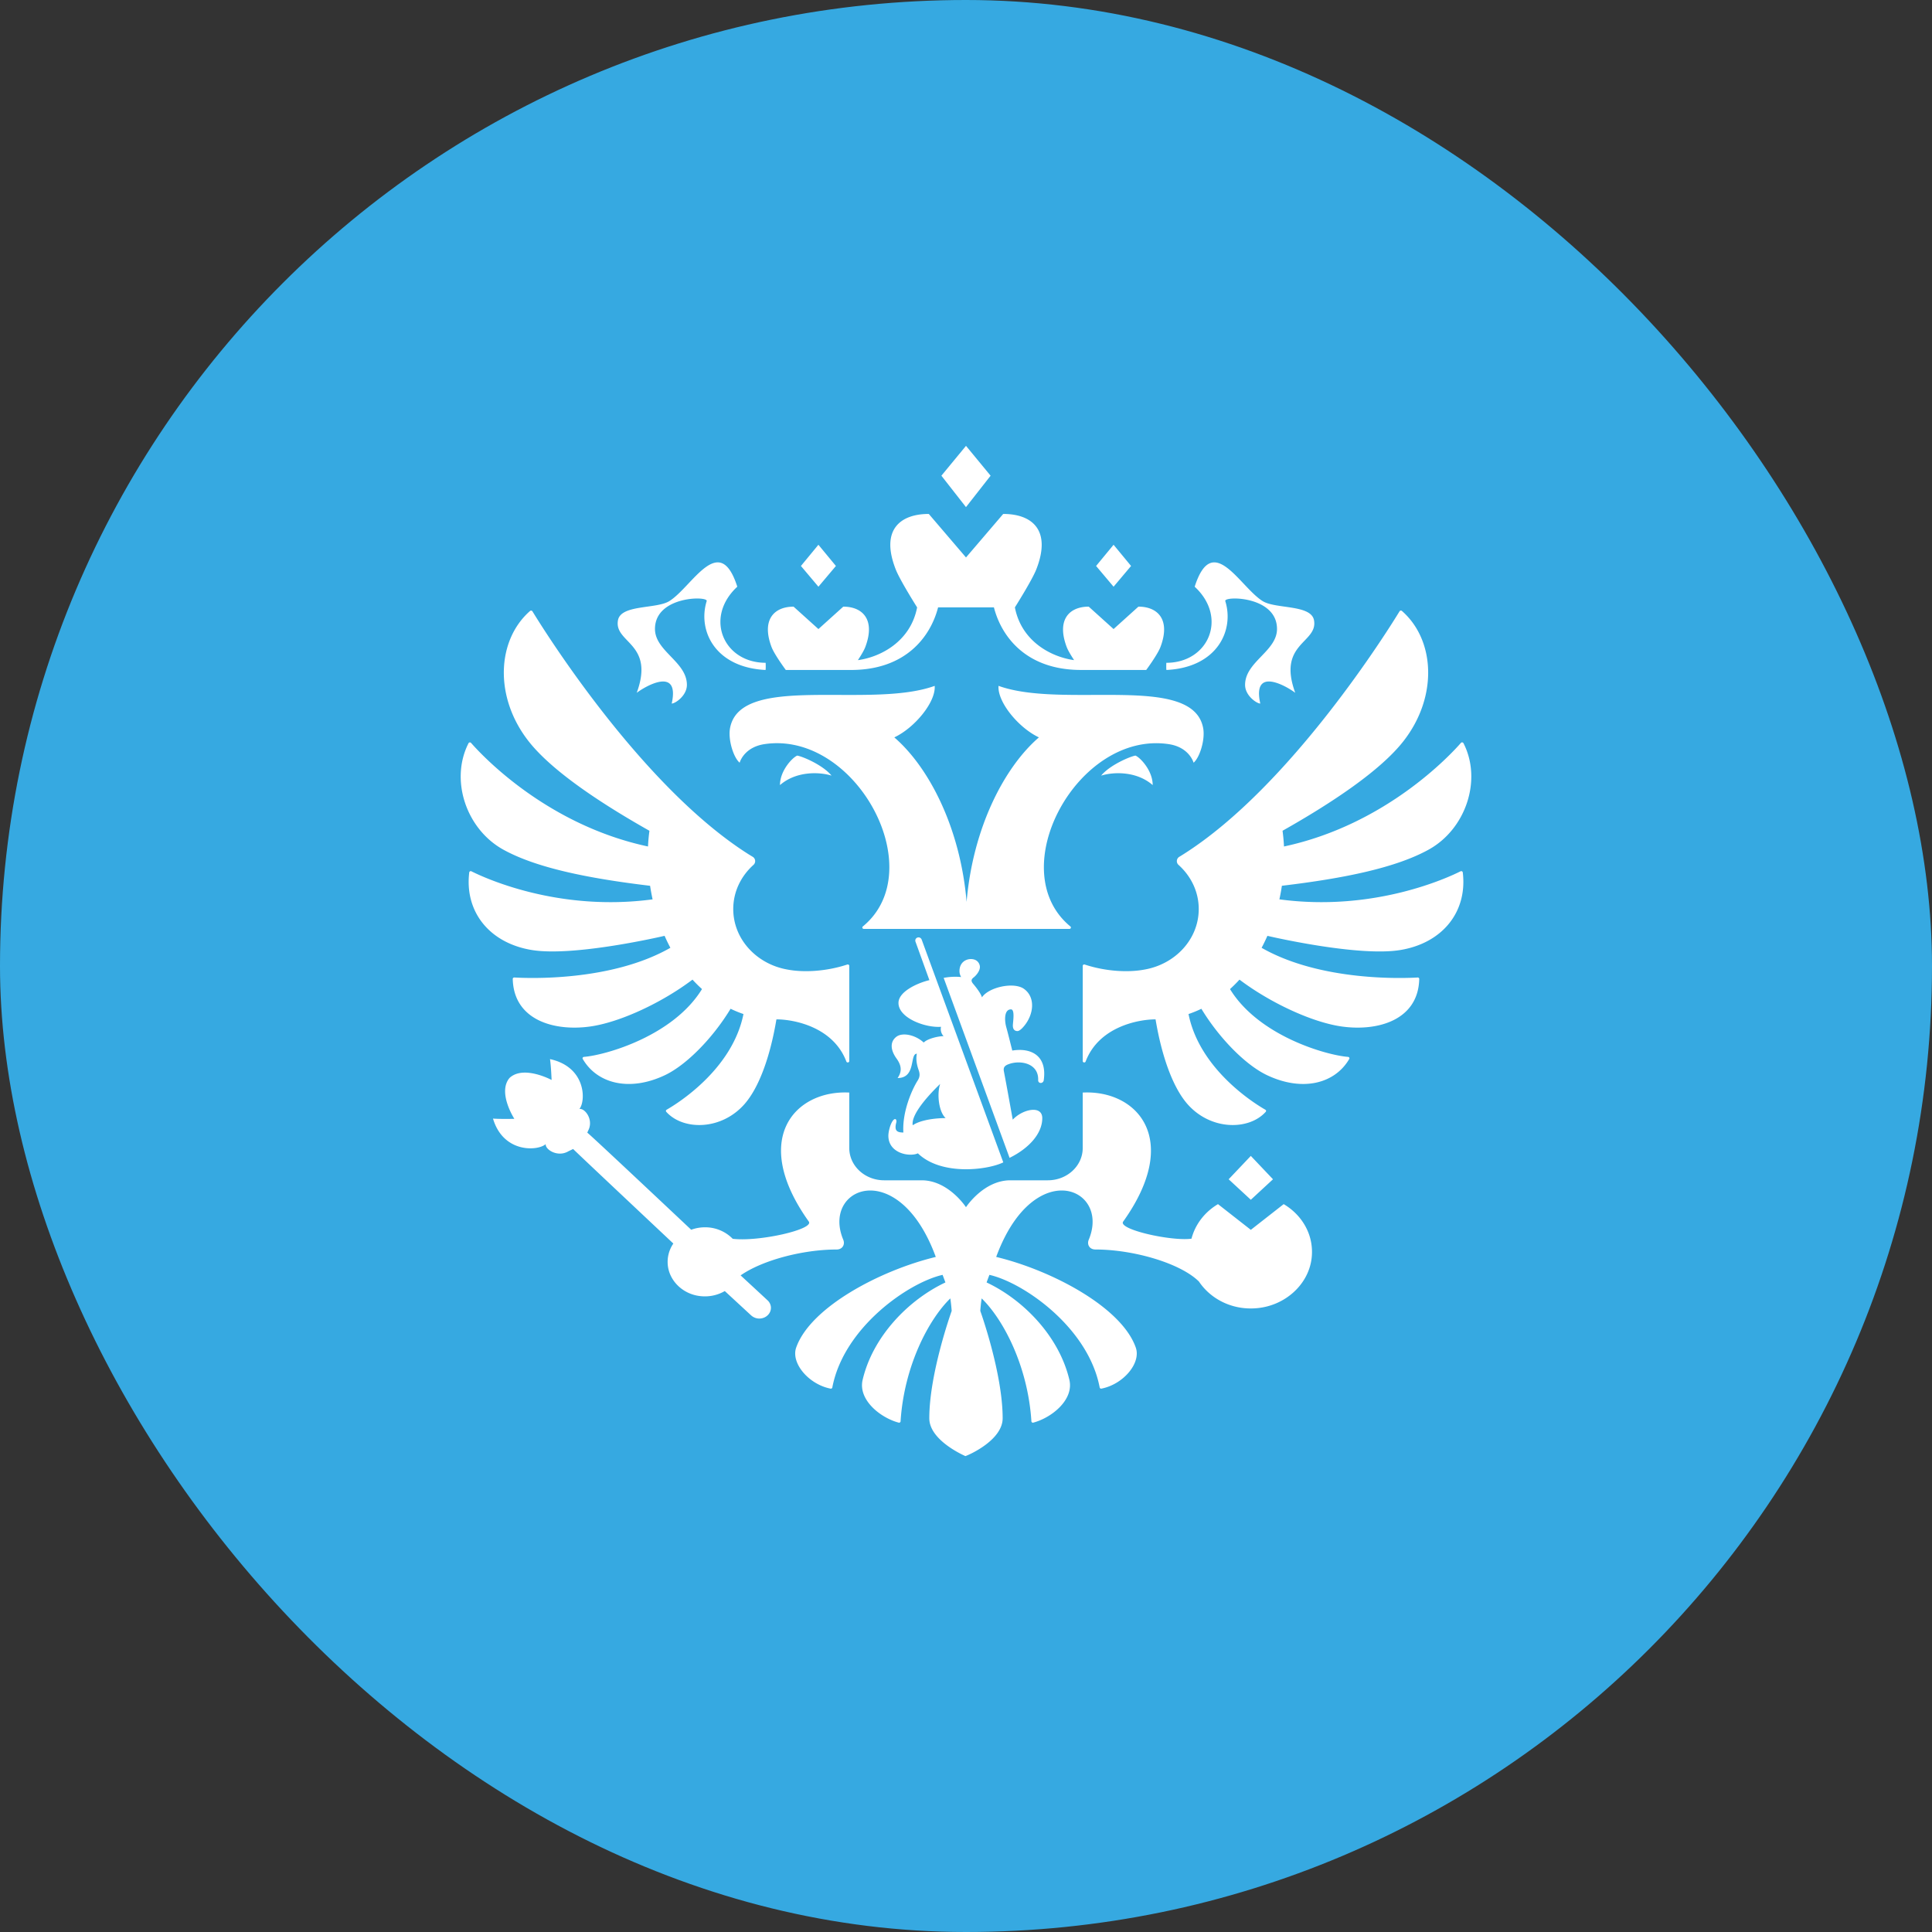
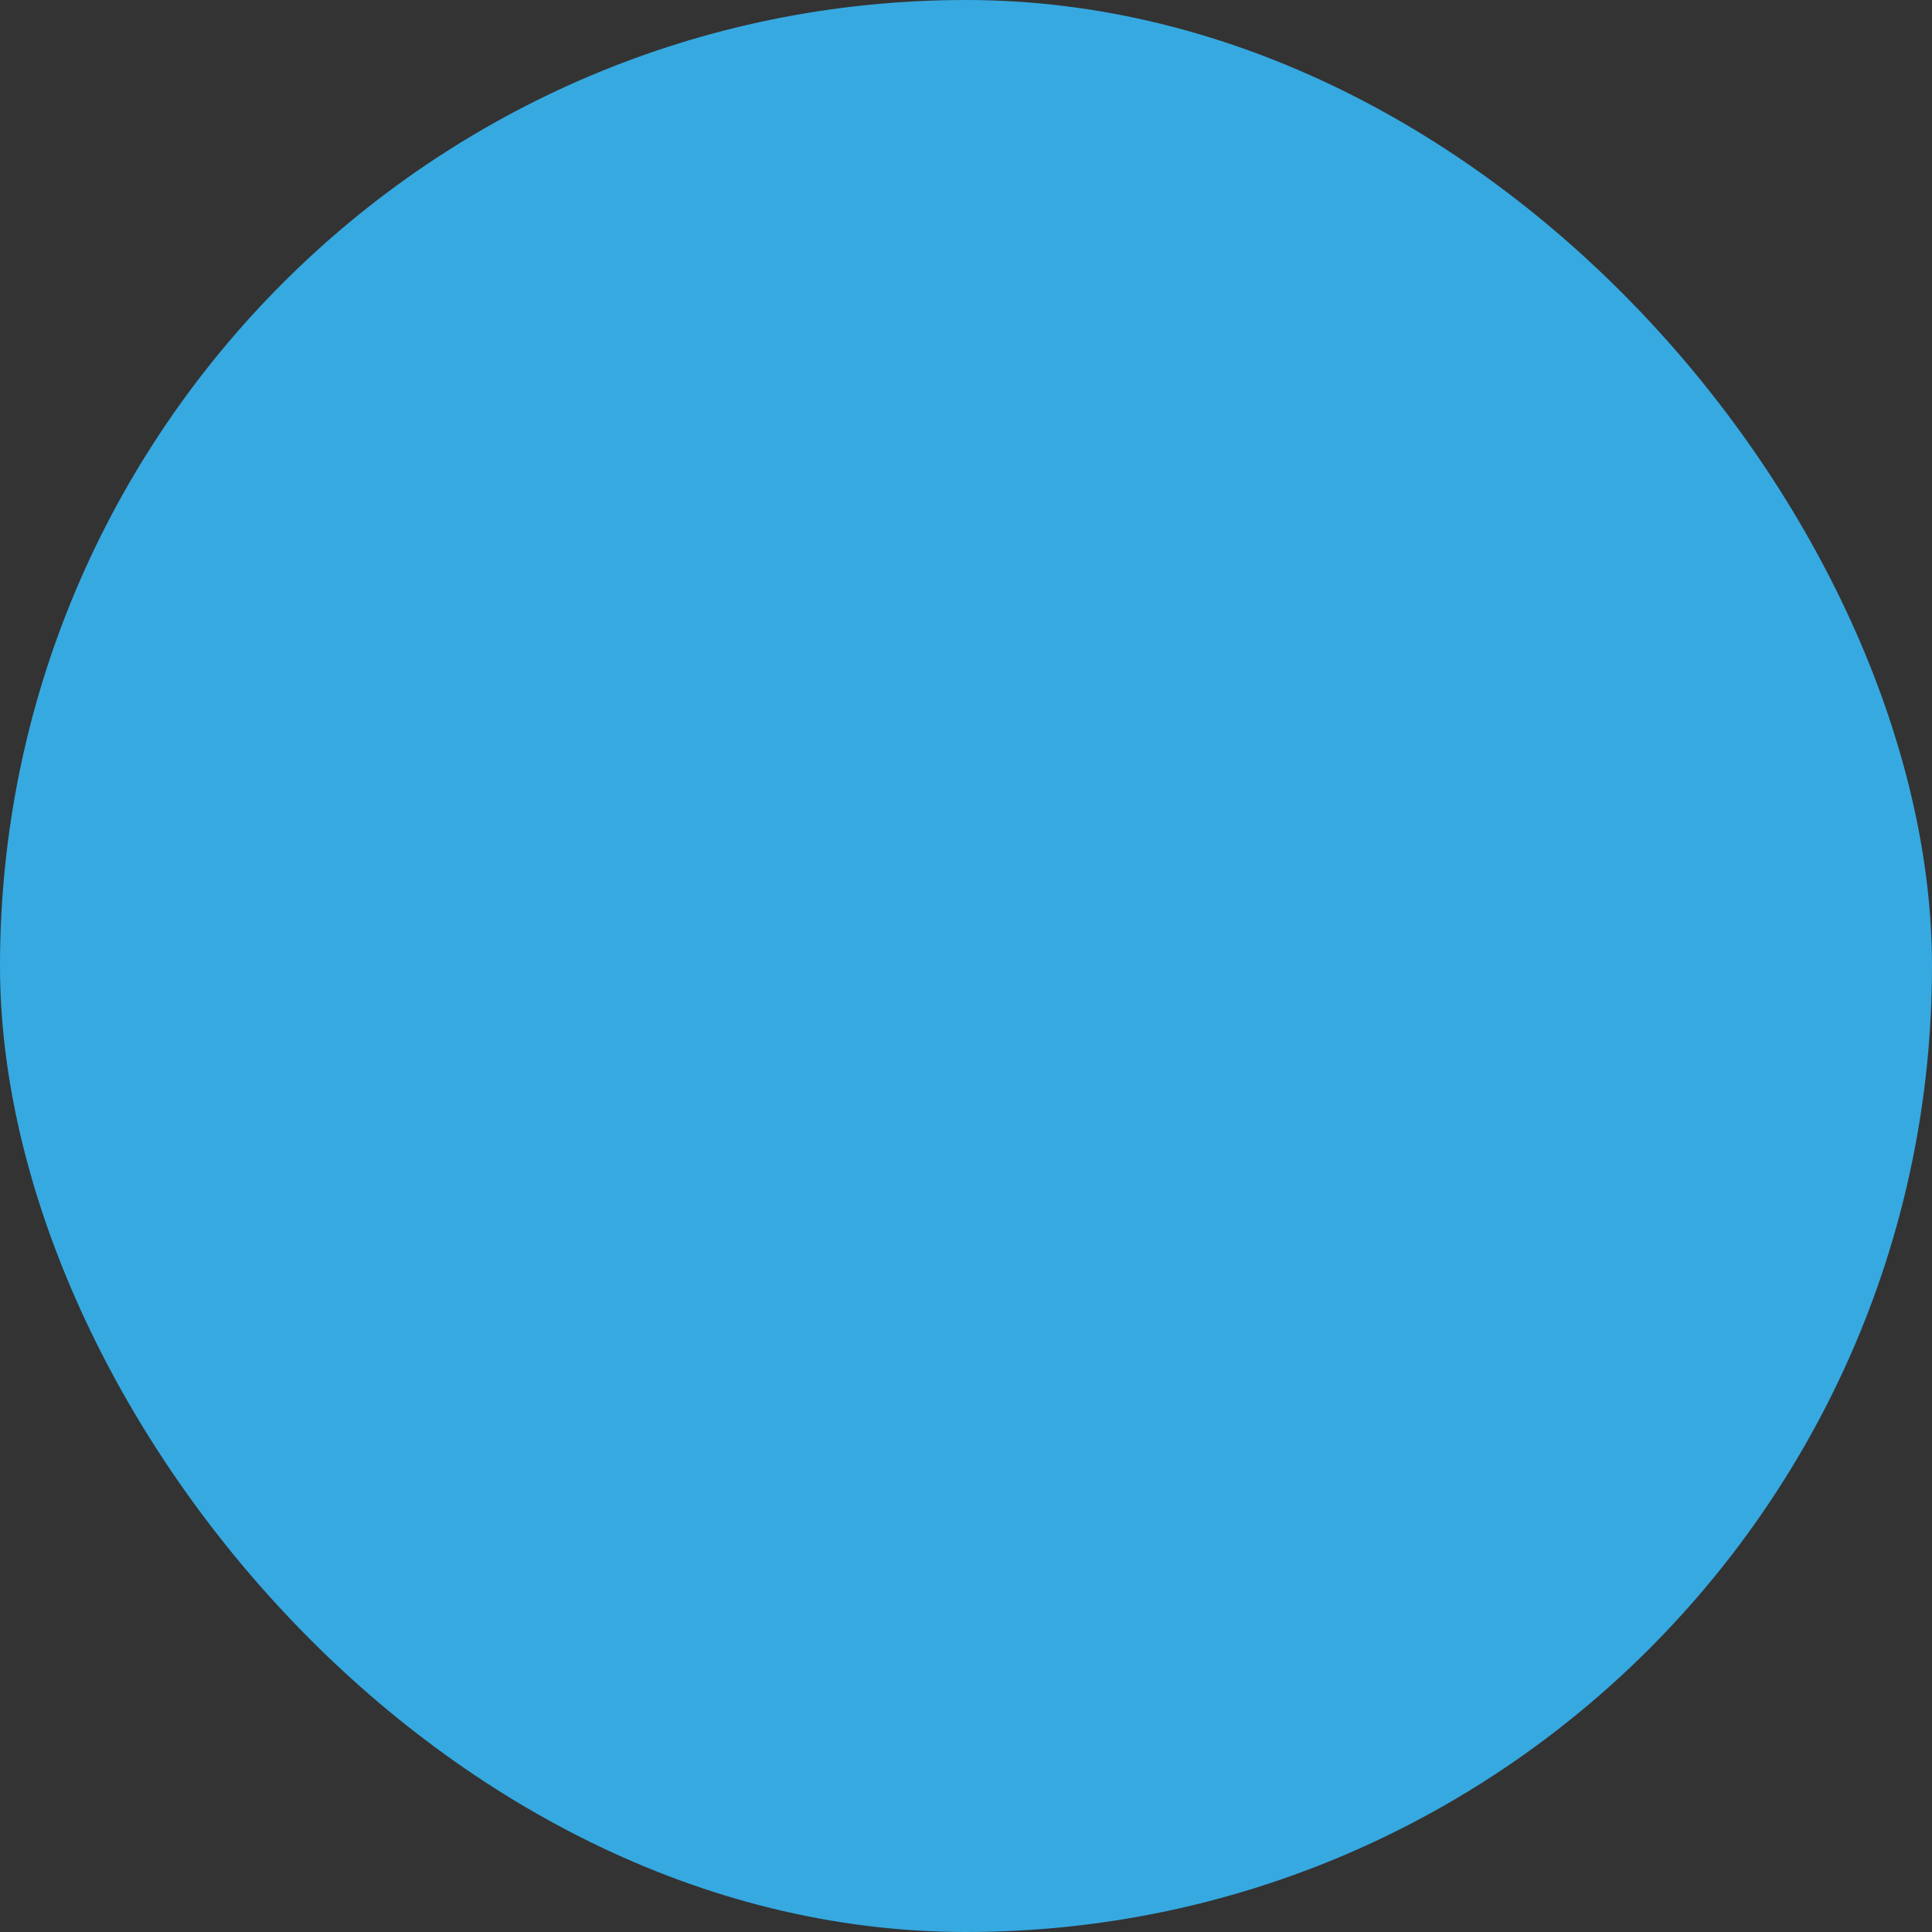
<svg xmlns="http://www.w3.org/2000/svg" width="130" height="130" viewBox="0 0 130 130">
  <rect x="0" y="0" width="130" height="130" fill="#333333" stroke="none" />
  <g fill="none" fill-rule="evenodd">
    <rect width="130" height="130" fill="#36A9E1" rx="65" />
-     <path fill="#FFF" d="M77.562 52.827c-1.063-.928-2.592-.906-3.469-.637.575-.702 1.914-1.278 2.308-1.348.3.113 1.161.993 1.161 1.985zm3.395-3.84c-.7-3.722-9.39-1.256-13.768-2.837-.084 1.085 1.348 2.824 2.717 3.467-2.34 2.02-4.441 6.093-4.866 11.068-.422-4.975-2.523-9.047-4.864-11.068 1.37-.643 2.802-2.382 2.717-3.466-4.377 1.58-13.068-.886-13.769 2.836-.147.788.234 1.988.645 2.333.074-.25.458-1.066 1.67-1.249 6.123-.92 11.235 8.47 6.62 12.268-.07.058-.03.164.065.164H71.96c.093 0 .133-.106.064-.164-4.616-3.797.496-13.188 6.62-12.267 1.212.182 1.596.999 1.67 1.249.41-.346.791-1.546.643-2.334zm1.49-8.542c-.111-.351 3.48-.36 3.48 1.876 0 1.499-2.148 2.208-2.148 3.764 0 .724.783 1.255 1.023 1.255-.553-2.497 1.734-1.19 2.352-.723-1.227-3.358 1.536-3.337 1.264-4.876-.19-1.076-2.591-.751-3.46-1.296-1.543-.966-3.368-4.726-4.57-.966 2.242 2.071.937 5.12-1.909 5.12 0 0-.015.446.01.482 3.395-.165 4.578-2.648 3.957-4.636zm-39.602 6.172c.618-.467 2.905-1.773 2.353.723.24 0 1.022-.53 1.022-1.255 0-1.556-2.148-2.265-2.148-3.764 0-2.236 3.59-2.227 3.48-1.876-.62 1.988.564 4.47 3.958 4.636.026-.036.01-.483.01-.483-2.845 0-4.15-3.048-1.909-5.12-1.202-3.759-3.027 0-4.57.967-.869.545-3.27.22-3.46 1.296-.27 1.54 2.492 1.519 1.264 4.876zm9.638 6.21c1.064-.927 2.593-.906 3.47-.637-.573-.702-1.914-1.278-2.307-1.347-.3.111-1.163.992-1.163 1.984zm14.172-20.818L65 30l-1.656 2.009 1.655 2.114 1.656-2.114zm9.452 6.074l-1.177-1.427-1.177 1.427 1.177 1.396 1.177-1.396zm9.55 41.268l-1.492-1.572-1.492 1.572 1.492 1.379 1.493-1.38v.001zm-29.41-41.268l-1.178-1.427-1.176 1.427 1.177 1.396 1.177-1.396zm-3.373 6.998h4.392c3.692 0 5.354-2.255 5.856-4.211h3.757c.502 1.956 2.162 4.21 5.856 4.21h4.392s.768-1.036.96-1.55c.694-1.848-.192-2.71-1.485-2.71l-1.672 1.508-1.672-1.508c-1.293 0-2.179.862-1.485 2.71.088.236.3.584.5.889-1.557-.213-3.547-1.275-3.983-3.55 0 0 1.151-1.82 1.44-2.556 1.039-2.649-.287-3.731-2.226-3.731L65 37.51l-2.504-2.928c-1.939 0-3.265 1.082-2.225 3.731.287.737 1.44 2.557 1.44 2.557-.437 2.274-2.426 3.336-3.984 3.55.201-.307.412-.654.5-.89.693-1.848-.191-2.71-1.485-2.71l-1.672 1.508-1.672-1.507c-1.294 0-2.178.861-1.485 2.71.192.513.962 1.55.962 1.55h-.001zm45.405 13.546c-.848.427-5.821 2.746-12.191 1.888.066-.302.122-.607.167-.913 4.24-.504 7.687-1.22 9.883-2.436 2.504-1.386 3.599-4.697 2.335-7.16-.033-.061-.124-.072-.169-.02-.693.793-5.047 5.507-11.907 6.972-.017-.354-.05-.707-.097-1.058 3.332-1.88 6.584-4.046 8.134-6.027 2.341-2.995 2.126-6.816-.102-8.764a.106.106 0 0 0-.158.022c-.705 1.158-7.303 11.77-14.547 16.351-.089.057-.178.112-.268.166a.34.34 0 0 0-.054.553c.836.754 1.355 1.802 1.355 2.966 0 2.023-1.567 3.706-3.64 4.071-1.052.203-2.572.144-4.032-.336-.065-.021-.133.022-.133.088v6.408c0 .103.157.129.194.03.888-2.34 3.545-2.837 4.706-2.837.418 2.5 1.165 4.572 2.135 5.687 1.58 1.81 4.16 1.785 5.279.533a.09.09 0 0 0-.026-.14c-.657-.375-4.417-2.673-5.17-6.438.296-.1.584-.218.865-.354 1.214 2 2.98 3.78 4.403 4.46 2.39 1.14 4.577.585 5.547-1.084.035-.06-.008-.132-.08-.139-1.477-.117-6.013-1.41-7.944-4.562.223-.202.436-.415.639-.637 2.021 1.53 4.878 2.884 6.924 3.16 2.393.324 5.105-.436 5.171-3.206.001-.055-.049-.1-.108-.097-.851.051-6.484.295-10.499-1.998.14-.264.27-.532.39-.805 0 0 6.066 1.427 8.94.954 2.856-.469 4.529-2.588 4.206-5.224-.01-.065-.087-.104-.148-.073zm-53.56 4.343c.12.273.25.542.39.805-4.013 2.292-9.644 2.05-10.499 1.998-.06-.003-.11.045-.108.099.066 2.769 2.777 3.529 5.171 3.205 2.045-.276 4.903-1.63 6.924-3.16.202.222.416.434.639.636-1.932 3.151-6.467 4.445-7.945 4.563-.071.007-.113.08-.08.138.97 1.67 3.158 2.225 5.549 1.084 1.42-.68 3.187-2.46 4.4-4.46.282.136.57.255.866.355-.753 3.765-4.513 6.062-5.17 6.438a.091.091 0 0 0-.025.14c1.118 1.252 3.699 1.278 5.279-.534.97-1.115 1.716-3.186 2.134-5.686 1.163 0 3.818.497 4.706 2.837.038.098.196.073.196-.03v-6.409c0-.065-.07-.108-.135-.087-1.46.48-2.98.539-4.032.336-2.072-.365-3.64-2.048-3.64-4.071 0-1.164.52-2.213 1.355-2.966a.339.339 0 0 0-.053-.553l-.27-.165c-7.24-4.58-13.834-15.184-14.545-16.349a.108.108 0 0 0-.16-.023c-2.225 1.949-2.441 5.768-.1 8.762 1.55 1.981 4.802 4.148 8.133 6.028-.047.35-.08.703-.096 1.057-6.855-1.464-11.206-6.17-11.905-6.968-.047-.055-.14-.044-.171.018-1.262 2.464-.167 5.772 2.334 7.159 2.197 1.215 5.644 1.93 9.883 2.436.046.306.102.61.168.912-6.364.857-11.334-1.456-12.189-1.886-.063-.033-.14.007-.148.074-.322 2.636 1.35 4.752 4.206 5.221 2.873.473 8.938-.954 8.938-.954zm39.447 19.784l-2.21-1.73c-.883.522-1.53 1.352-1.783 2.325-1.33.185-4.953-.616-4.6-1.147 3.971-5.56.933-8.87-2.719-8.686v3.733c0 1.2-1.051 2.171-2.347 2.171h-2.521c-1.81 0-2.987 1.81-2.987 1.81s-1.177-1.81-2.986-1.81h-2.521c-1.297 0-2.346-.972-2.346-2.17v-3.734c-3.652-.184-6.693 3.126-2.72 8.685.35.526-3.375 1.368-5.123 1.155a2.592 2.592 0 0 0-1.868-.774c-.316 0-.63.056-.926.165 0 0-6.867-6.47-6.992-6.533l.056-.13c.392-.728-.207-1.522-.586-1.466.44-.525.46-2.822-1.979-3.353.072.461.108 1.403.108 1.403s-1.882-1.013-2.828-.139c-.83.979.322 2.754.322 2.754s-.963.023-1.438-.017c.698 2.35 3.04 2.183 3.546 1.72-.032.373.814.906 1.532.479l.315-.152c.055.074 6.743 6.362 6.743 6.362a2.177 2.177 0 0 0-.353 1.604c.16.927.935 1.696 1.927 1.896.7.14 1.359.004 1.887-.303l1.77 1.635c.158.142.37.23.609.214.433-.029.757-.378.724-.779a.693.693 0 0 0-.235-.454c-.028-.03-1.803-1.67-1.803-1.67 1.464-1.022 4.193-1.741 6.457-1.741.398 0 .585-.335.448-.664-1.026-2.454 1.18-4.233 3.46-2.785.996.63 2.007 1.874 2.768 3.949-3.743.902-8.443 3.387-9.394 6.099-.366 1.047.844 2.475 2.312 2.762a.1.1 0 0 0 .12-.077c.767-4.049 5.142-7.066 7.42-7.578l.19.51c-2.48 1.167-4.884 3.628-5.57 6.554-.316 1.34 1.186 2.548 2.425 2.879.063.016.124-.027.128-.086.235-3.701 1.877-6.844 3.348-8.274.04.28.071.561.091.843 0 0-1.506 4.176-1.506 7.223 0 1.418 2.117 2.407 2.43 2.546.39-.139 2.506-1.128 2.506-2.546 0-3.047-1.505-7.224-1.505-7.224.02-.281.05-.562.092-.842 1.47 1.43 3.113 4.572 3.347 8.273a.1.1 0 0 0 .127.087c1.241-.33 2.742-1.539 2.428-2.879-.688-2.926-3.092-5.387-5.571-6.554.113-.304.075-.206.19-.51 2.278.512 6.652 3.529 7.42 7.578a.1.1 0 0 0 .119.076c1.468-.287 2.679-1.715 2.31-2.762-.948-2.712-5.65-5.197-9.393-6.099.763-2.074 1.774-3.318 2.77-3.949 2.28-1.447 4.485.33 3.46 2.786-.138.328.048.663.447.663 2.561 0 5.717.92 6.965 2.155.798 1.192 2.272 1.954 3.936 1.79 1.89-.184 3.432-1.597 3.645-3.344.186-1.53-.61-2.905-1.878-3.654l-2.21 1.73v.001zm-16.29-11.151c.788-.291 2.022-.056 1.98 1.075-.01.257.351.257.377-.005.236-1.694-.914-2.182-2.118-1.983-.15-.583-.272-1.092-.411-1.596-.111-.409-.152-1.175.323-1.175.256 0 .153.713.129 1.02-.021.27.076.432.296.44.137.006.308-.168.41-.284.69-.775.849-1.975.042-2.554-.675-.486-2.366-.125-2.831.568-.07-.261-.406-.692-.567-.88-.156-.182-.197-.308.02-.468.101-.078.41-.383.41-.698 0-.186-.146-.53-.607-.53-.363 0-.768.25-.768.81 0 .124.03.257.111.4a4.12 4.12 0 0 0-1.175.056l4.435 12.11c1.269-.623 2.2-1.61 2.2-2.67 0-.903-1.337-.603-1.986.101-.209-1.145-.394-2.202-.597-3.256-.056-.29.093-.395.327-.482zm-6.27-8.227l.931 2.576c-.798.189-2.08.768-2.08 1.534 0 1.02 1.814 1.685 2.863 1.605a.69.69 0 0 0 .171.63c-.38 0-1.099.177-1.335.43-.556-.516-1.427-.704-1.84-.39-.416.317-.429.852.005 1.458.303.42.416.833.076 1.319 1.265 0 .8-1.636 1.295-1.636-.065.317-.026.684.118 1.091.096.27.096.463-.068.724-.408.649-1.042 2.14-.956 3.487-.415-.002-.626-.103-.48-.666.055-.21-.075-.36-.248-.101-.19.285-.282.772-.282.98 0 1.2 1.437 1.442 1.986 1.188 1.586 1.529 4.703 1.12 5.747.608L62.02 63.23c-.112-.283-.514-.148-.416.146zm-.19 12.342c-.114-.617.748-1.719 1.845-2.783-.233.693-.088 1.888.37 2.3-.796 0-1.741.148-2.216.483z" />
  </g>
</svg>